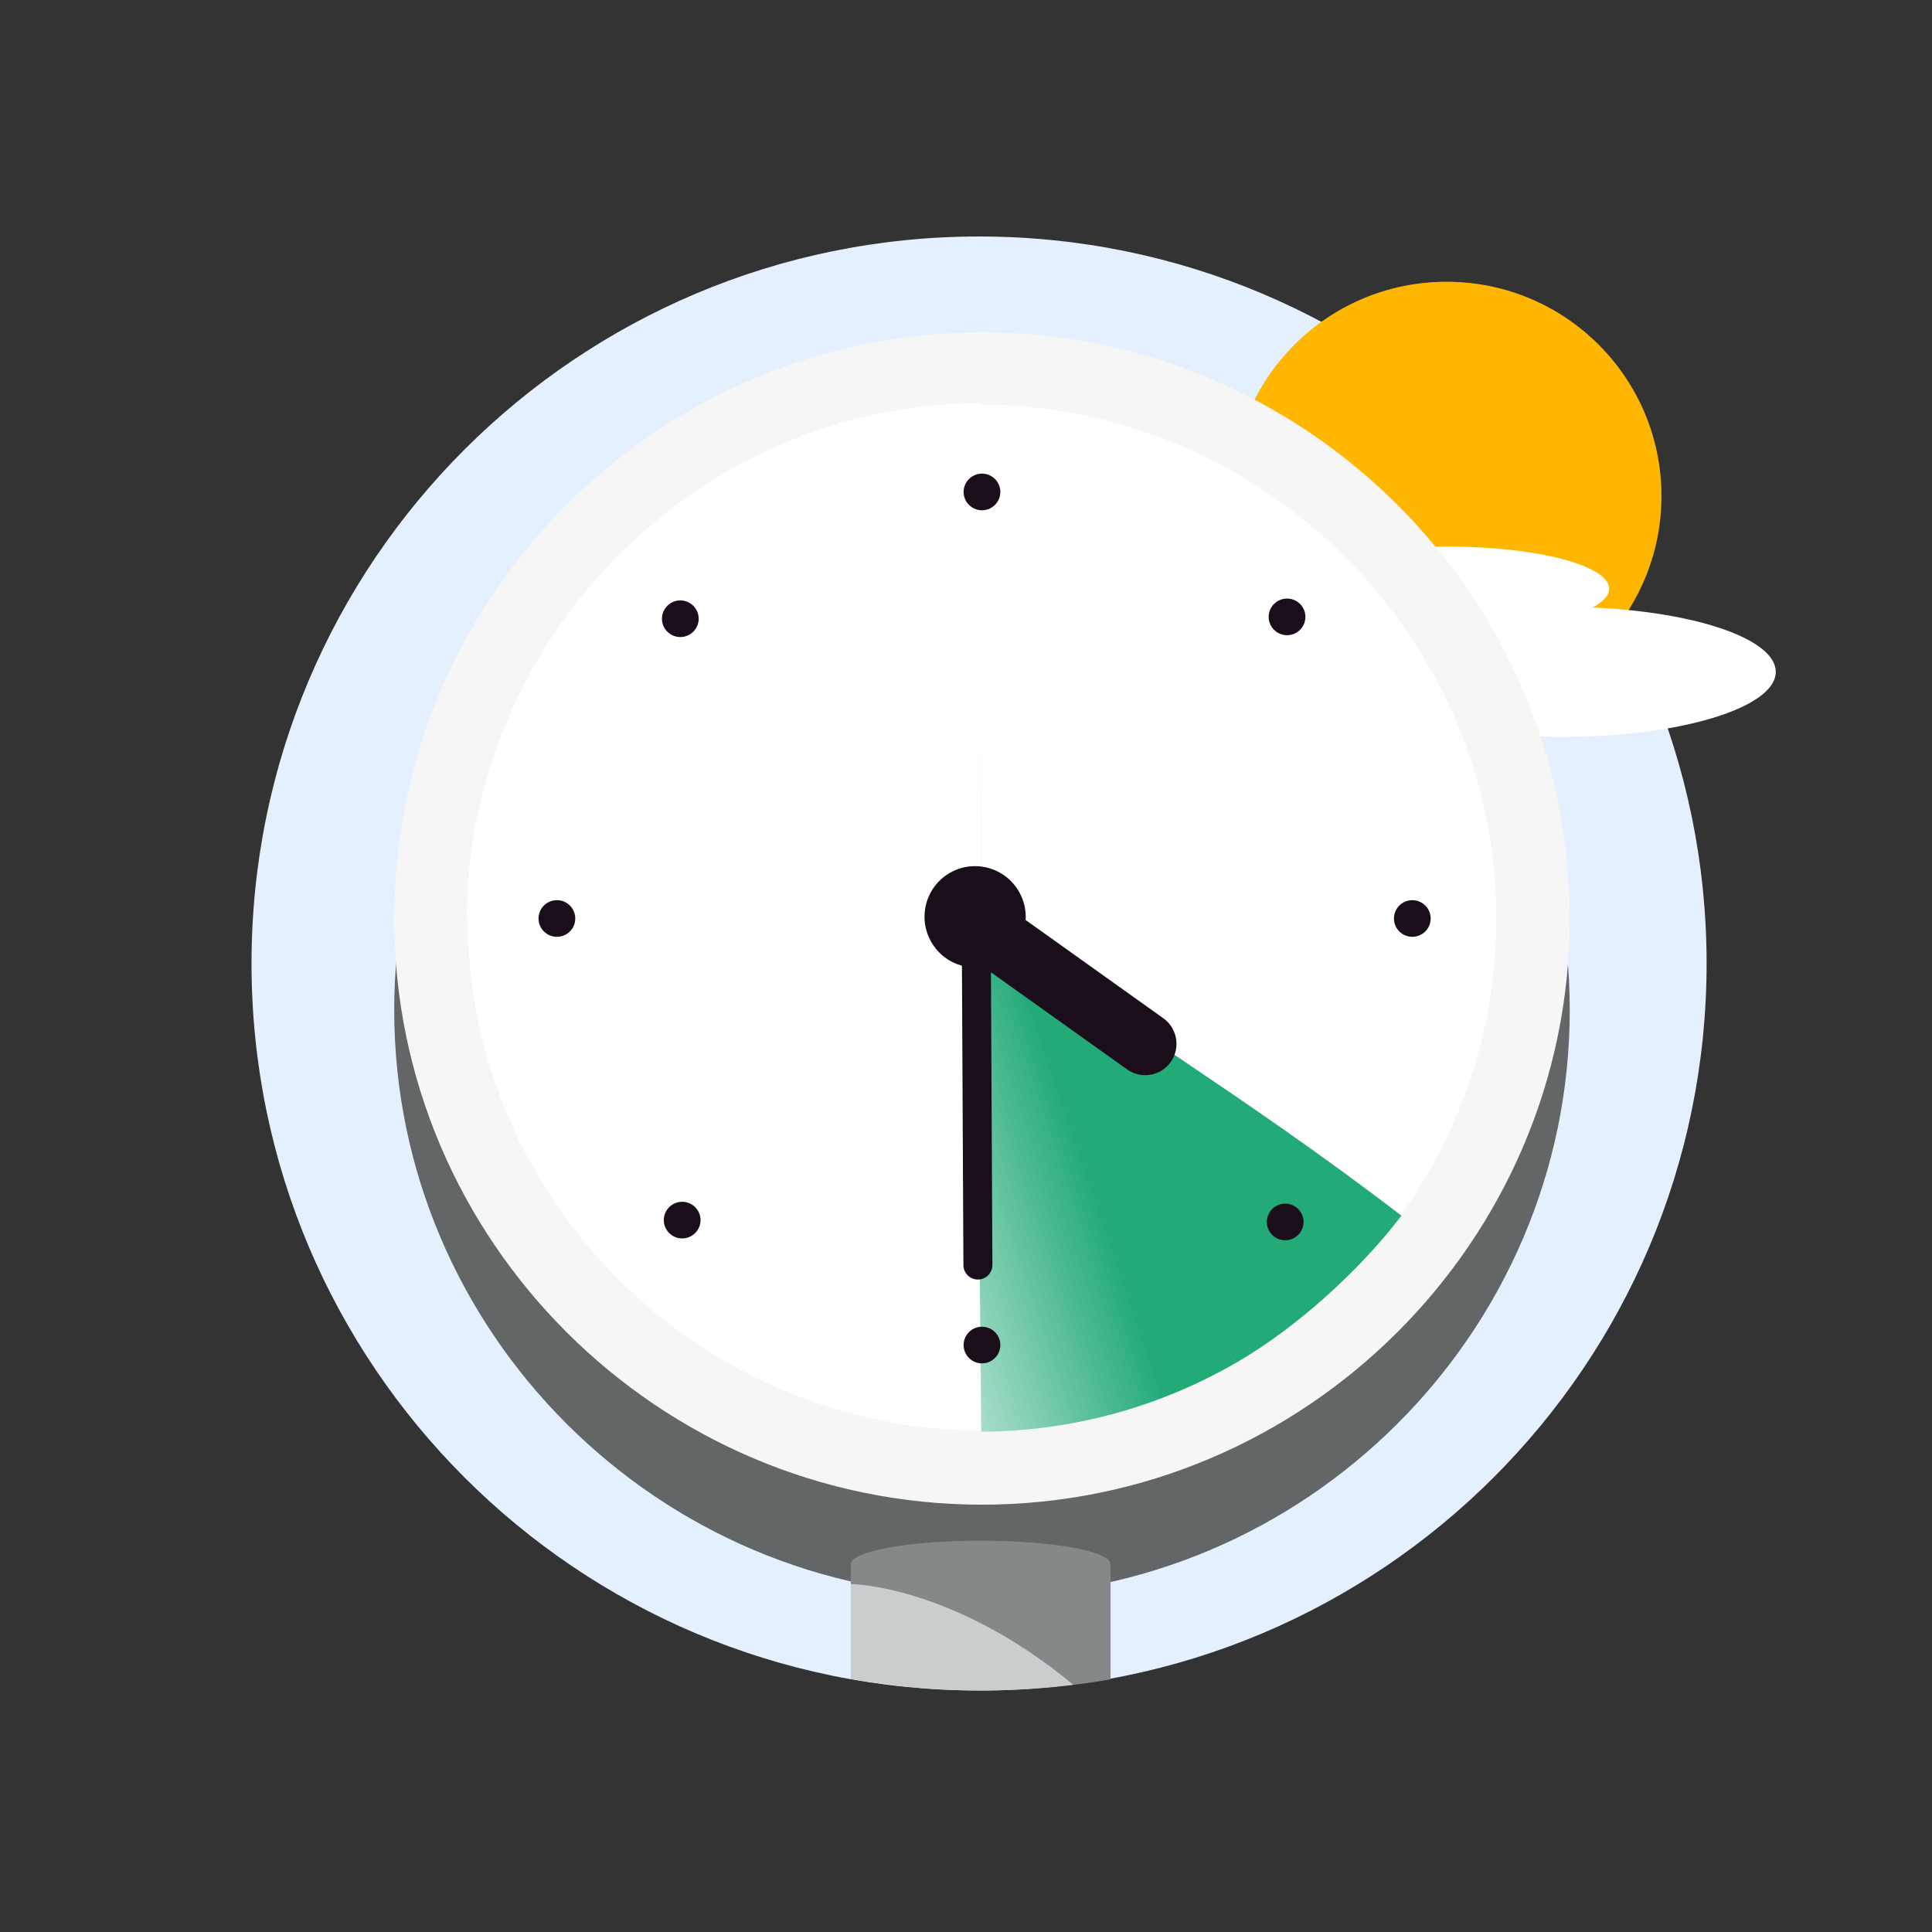
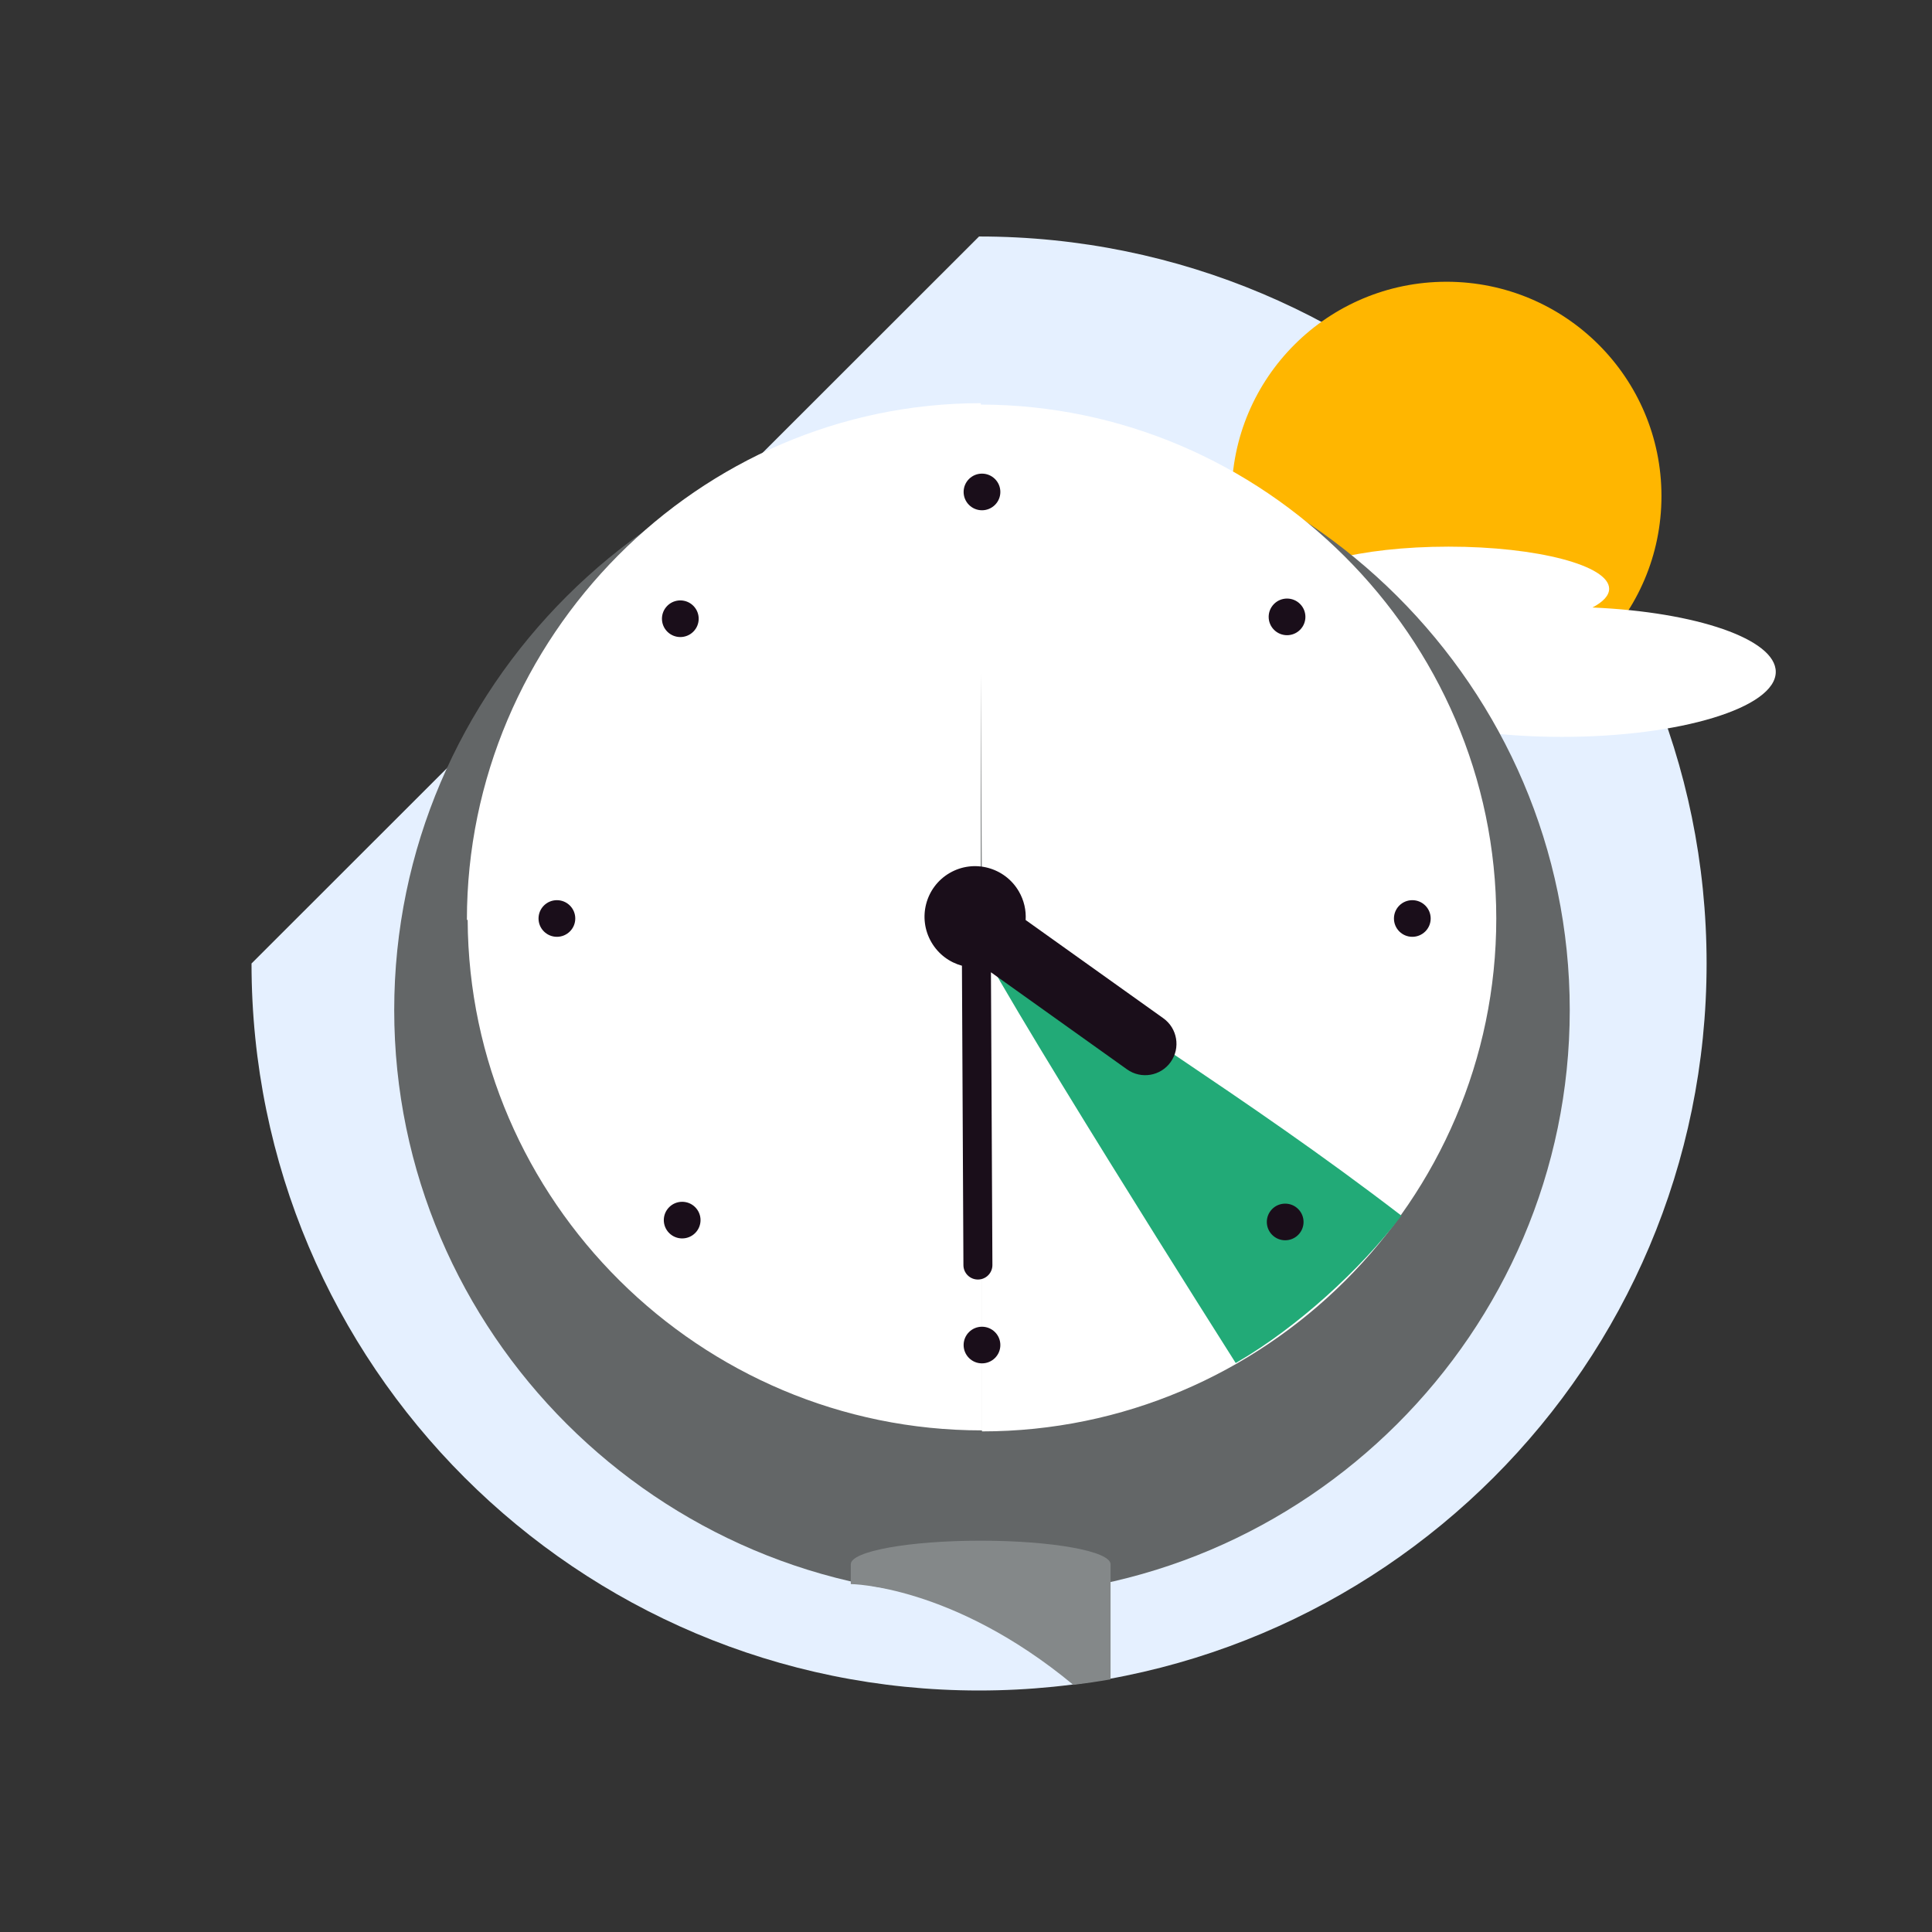
<svg xmlns="http://www.w3.org/2000/svg" width="240" height="240" viewBox="0 0 240 240" fill="none">
  <rect x="0" y="0" width="240" height="240" fill="#333333" stroke="none" />
-   <path fill-rule="evenodd" clip-rule="evenodd" d="M31.245 119.688C31.245 169.566 71.708 210 121.622 210C171.537 210 212 169.566 212 119.688C212 69.81 171.537 29.377 121.622 29.377C71.708 29.377 31.245 69.81 31.245 119.688" fill="#E5F0FF" />
+   <path fill-rule="evenodd" clip-rule="evenodd" d="M31.245 119.688C31.245 169.566 71.708 210 121.622 210C171.537 210 212 169.566 212 119.688C212 69.81 171.537 29.377 121.622 29.377" fill="#E5F0FF" />
  <path fill-rule="evenodd" clip-rule="evenodd" d="M153 61.624C153 76.328 164.952 88.248 179.696 88.248C194.44 88.248 206.393 76.328 206.393 61.624C206.393 46.92 194.44 35 179.696 35C164.952 35 153 46.92 153 61.624" fill="#FFB600" />
  <path fill-rule="evenodd" clip-rule="evenodd" d="M174.062 78.144C165.918 77.485 160 75.494 160 73.141C160 70.25 168.931 67.906 179.947 67.906C190.964 67.906 199.894 70.25 199.894 73.141C199.894 73.976 199.15 74.765 197.825 75.466C210.696 76.024 220.592 79.391 220.592 83.461C220.592 87.922 208.706 91.538 194.045 91.538C179.384 91.538 167.499 87.922 167.499 83.461C167.499 81.425 169.975 79.565 174.062 78.144Z" fill="white" />
  <path fill-rule="evenodd" clip-rule="evenodd" d="M121.985 198.293V198.293C162.143 198.293 195 165.525 195 125.476C195 85.427 162.143 52.66 121.985 52.66C81.827 52.66 48.971 85.427 48.971 125.476C48.971 165.525 81.827 198.293 121.985 198.293" fill="#636667" />
-   <path fill-rule="evenodd" clip-rule="evenodd" d="M121.985 186.915V186.915C162.143 186.915 195 154.148 195 114.099V114.099C195 74.05 162.143 41.282 121.985 41.282C81.827 41.282 48.971 74.05 48.971 114.099V114.099C48.971 154.148 81.827 186.915 121.985 186.915" fill="#F6F6F6" />
  <path fill-rule="evenodd" clip-rule="evenodd" d="M121.842 50.084C86.799 50.084 58 79.133 58 114.271L58.095 114.271C58.256 149.179 86.943 177.689 121.982 177.689V113.974H121.207L121.842 113.971L121.842 83.625L121.985 114.099L185.873 114.098C185.873 79.108 156.91 50.342 121.842 50.257V50.084ZM121.985 177.813C157.123 177.813 185.873 149.142 185.873 114.099H121.985V177.813Z" fill="white" />
  <path fill-rule="evenodd" clip-rule="evenodd" d="M120.37 114.686C122.782 120.92 153.503 169.318 153.503 169.318C153.604 169.259 153.705 169.203 153.806 169.144C161.062 164.909 168.941 157.813 174.087 151.014C154.144 135.703 136.703 125.628 121.596 113.935L121.585 113.977C121.585 113.977 117.958 108.453 120.37 114.686Z" fill="#22AA77" />
-   <path fill-rule="evenodd" clip-rule="evenodd" d="M121.897 177.856C122.032 177.855 122.166 177.853 122.301 177.852C122.542 177.848 122.783 177.845 123.024 177.838C133.425 177.61 143.904 174.854 153.503 169.317L121.286 114.151L121.897 177.856Z" fill="url(#paint0_linear_947_1181)" />
-   <path fill-rule="evenodd" clip-rule="evenodd" d="M133.334 209.3C129.615 209.758 125.829 210 121.985 210C116.423 210 110.977 209.506 105.688 208.561V196.78C105.688 196.78 118.32 196.856 133.334 209.3" fill="#C9CDCD" />
  <path fill-rule="evenodd" clip-rule="evenodd" d="M105.688 196.78V194.314C105.688 192.698 112.911 191.389 121.823 191.389C130.733 191.389 137.957 192.698 137.957 194.314V208.616C136.429 208.883 134.887 209.108 133.334 209.3C118.32 196.856 105.688 196.78 105.688 196.78" fill="#848889" />
  <path fill-rule="evenodd" clip-rule="evenodd" d="M121.985 63.387C120.725 63.387 119.704 62.368 119.704 61.112C119.704 59.855 120.725 58.836 121.985 58.836C123.245 58.836 124.267 59.855 124.267 61.112C124.267 62.368 123.245 63.387 121.985 63.387ZM121.985 169.362C120.725 169.362 119.704 168.343 119.704 167.086C119.704 165.829 120.725 164.811 121.985 164.811C123.245 164.811 124.267 165.829 124.267 167.086C124.267 168.343 123.245 169.362 121.985 169.362ZM69.18 116.374C70.44 116.374 71.462 115.356 71.462 114.099C71.462 112.842 70.44 111.823 69.18 111.823C67.92 111.823 66.898 112.842 66.898 114.099C66.898 115.356 67.92 116.374 69.18 116.374ZM177.724 114.099C177.724 115.356 176.702 116.374 175.442 116.374C174.182 116.374 173.161 115.356 173.161 114.099C173.161 112.842 174.182 111.823 175.442 111.823C176.702 111.823 177.724 112.842 177.724 114.099ZM82.898 78.47C83.789 79.359 85.234 79.359 86.125 78.47C87.016 77.582 87.016 76.141 86.125 75.252C85.234 74.363 83.789 74.363 82.898 75.252C82.007 76.141 82.007 77.582 82.898 78.47ZM161.263 153.405C160.373 154.294 158.928 154.294 158.037 153.405C157.146 152.517 157.146 151.076 158.037 150.187C158.928 149.298 160.373 149.298 161.263 150.187C162.155 151.076 162.155 152.517 161.263 153.405ZM86.355 153.175C87.246 152.287 87.246 150.846 86.355 149.958C85.464 149.069 84.019 149.069 83.128 149.958C82.237 150.846 82.237 152.287 83.128 153.175C84.019 154.064 85.464 154.064 86.355 153.175ZM161.494 75.022C162.385 75.911 162.385 77.352 161.494 78.24C160.603 79.129 159.158 79.129 158.267 78.24C157.376 77.352 157.376 75.911 158.267 75.022C159.158 74.133 160.603 74.133 161.494 75.022Z" fill="#1A0E1A" />
  <path fill-rule="evenodd" clip-rule="evenodd" d="M121.489 158.948C122.483 158.943 123.285 158.135 123.28 157.144L123.099 120.78L140.003 132.841C141.754 134.091 144.182 133.681 145.427 131.927C146.671 130.173 146.261 127.738 144.51 126.489L127.41 114.288C127.484 113.084 127.214 111.845 126.56 110.724C124.805 107.72 120.954 106.703 117.958 108.453C114.962 110.202 113.956 114.056 115.71 117.06C116.578 118.546 117.959 119.546 119.496 119.965L119.68 157.162C119.685 158.153 120.495 158.953 121.489 158.948Z" fill="#1A0E1A" />
  <defs>
    <linearGradient id="paint0_linear_947_1181" x1="99.669" y1="158.953" x2="135.851" y2="146.66" gradientUnits="userSpaceOnUse">
      <stop stop-color="white" />
      <stop offset="1" stop-color="#22AA77" />
    </linearGradient>
  </defs>
</svg>